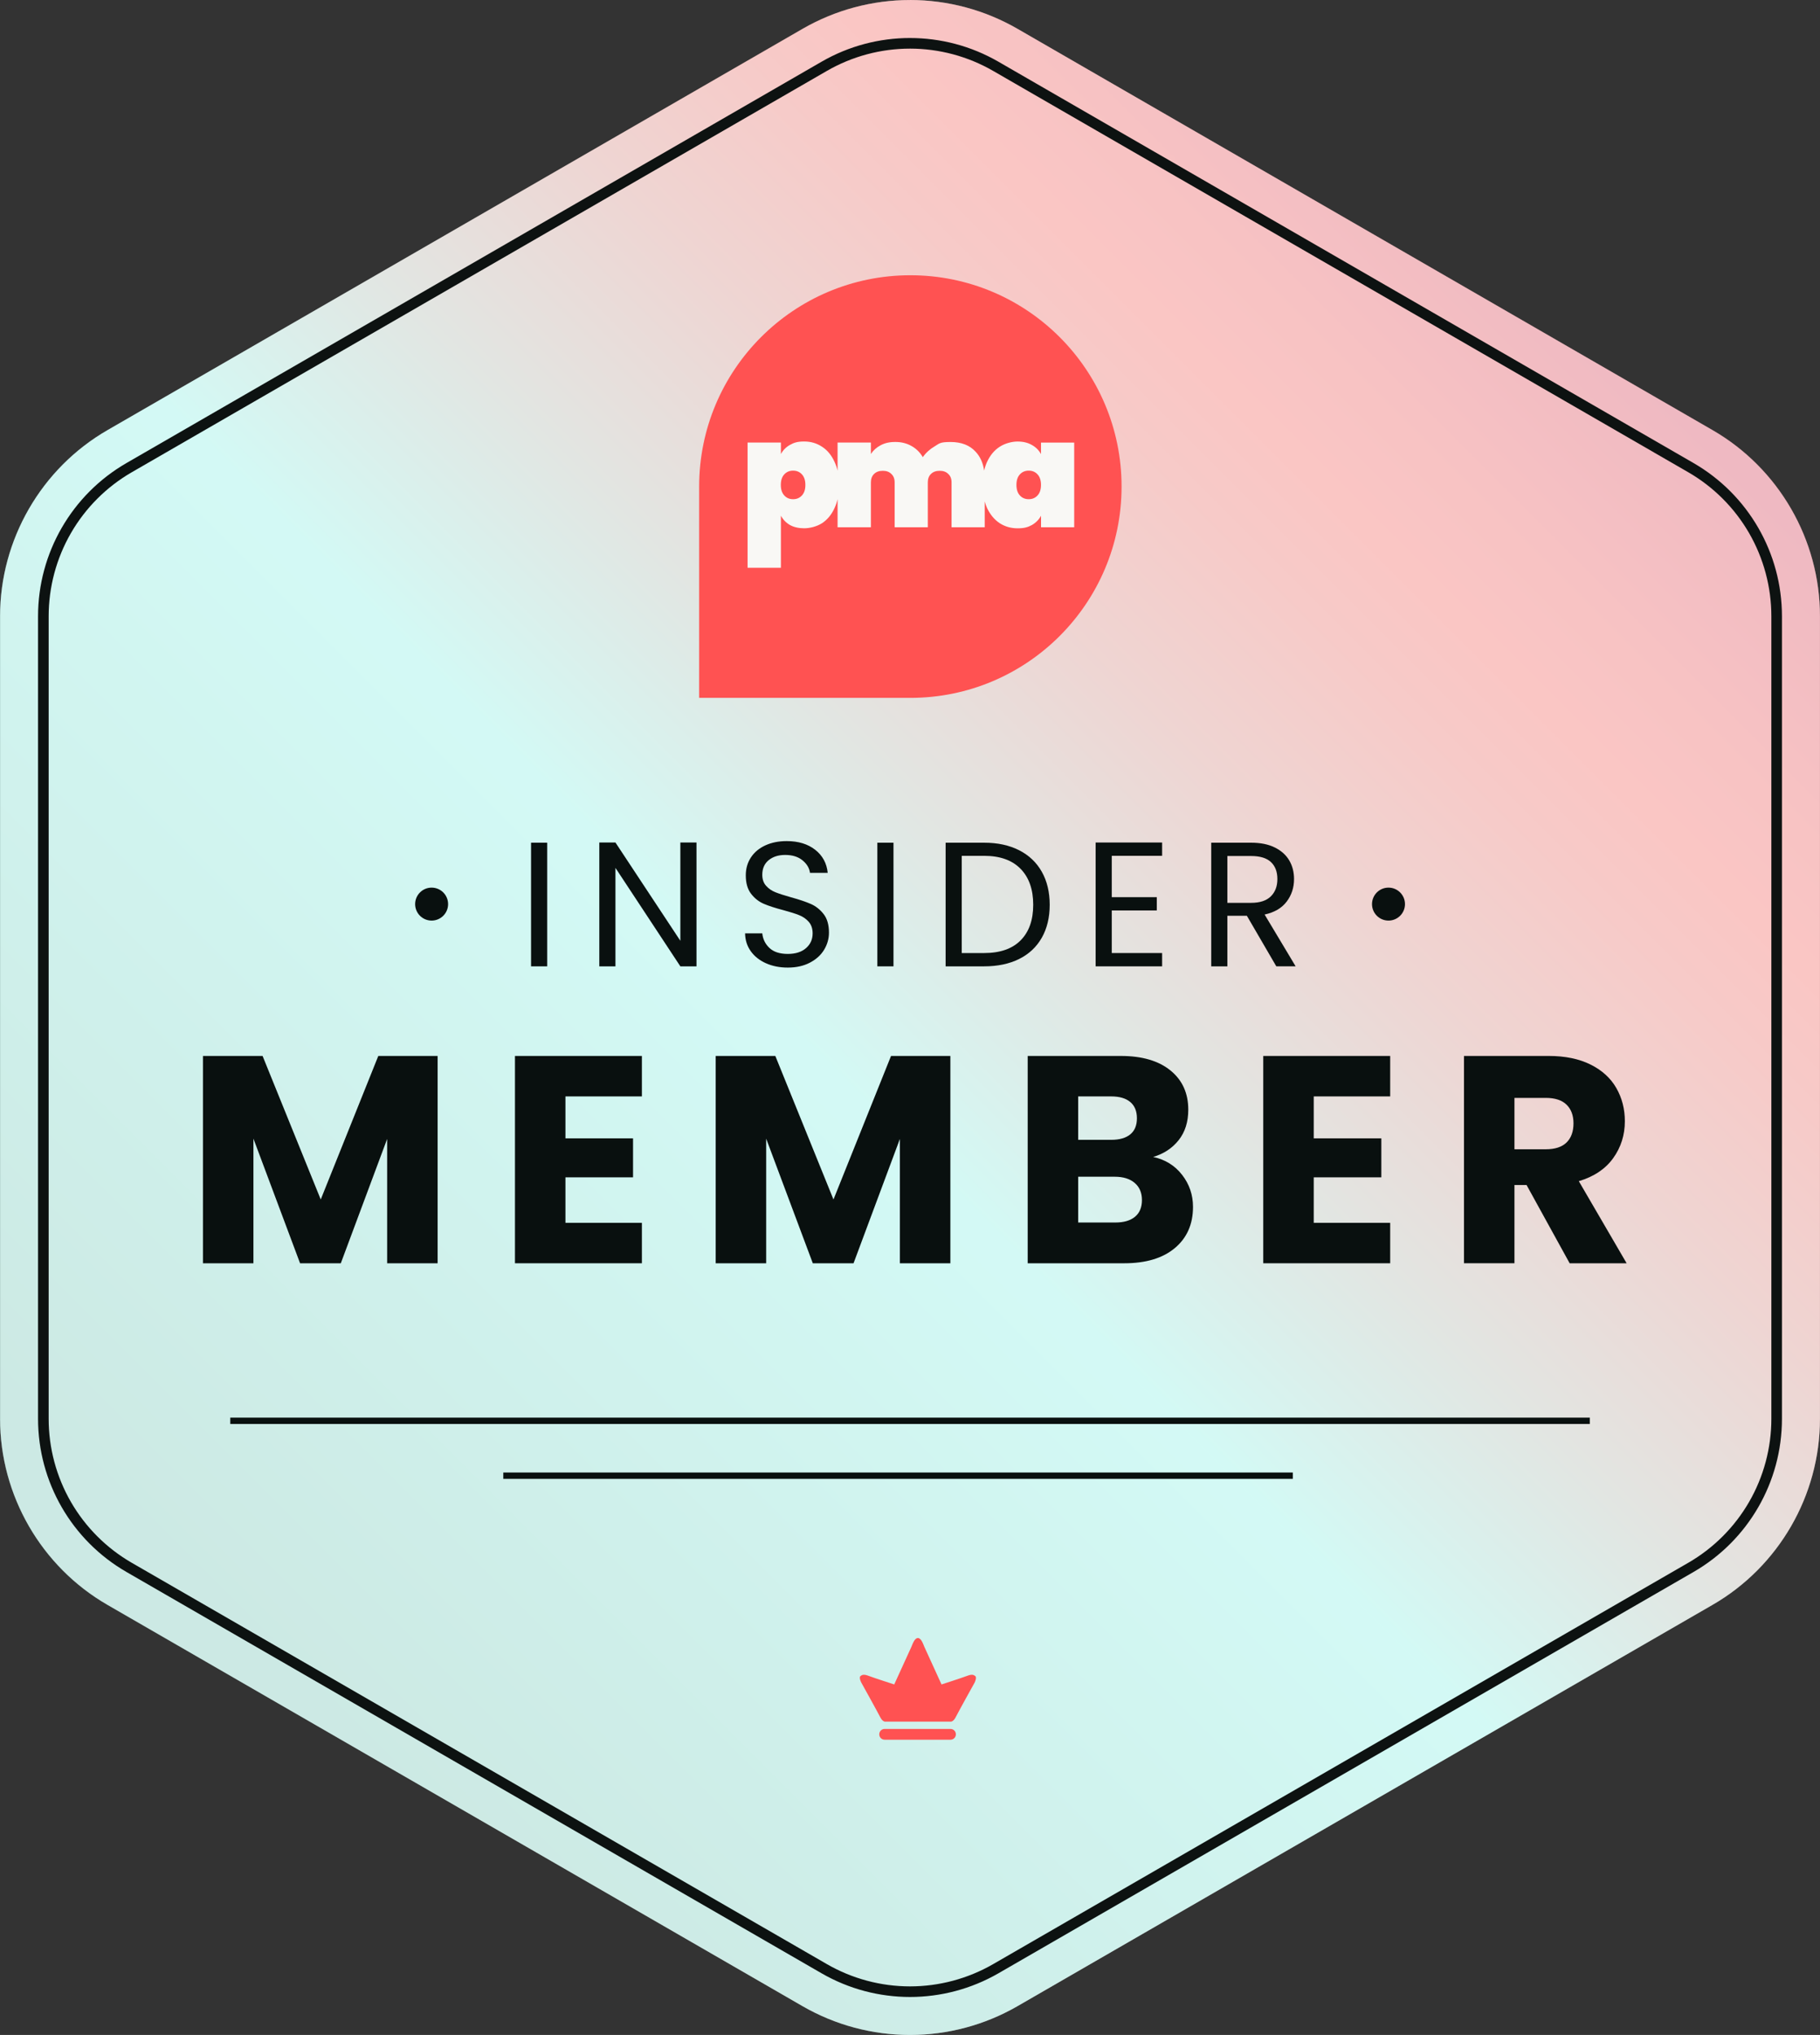
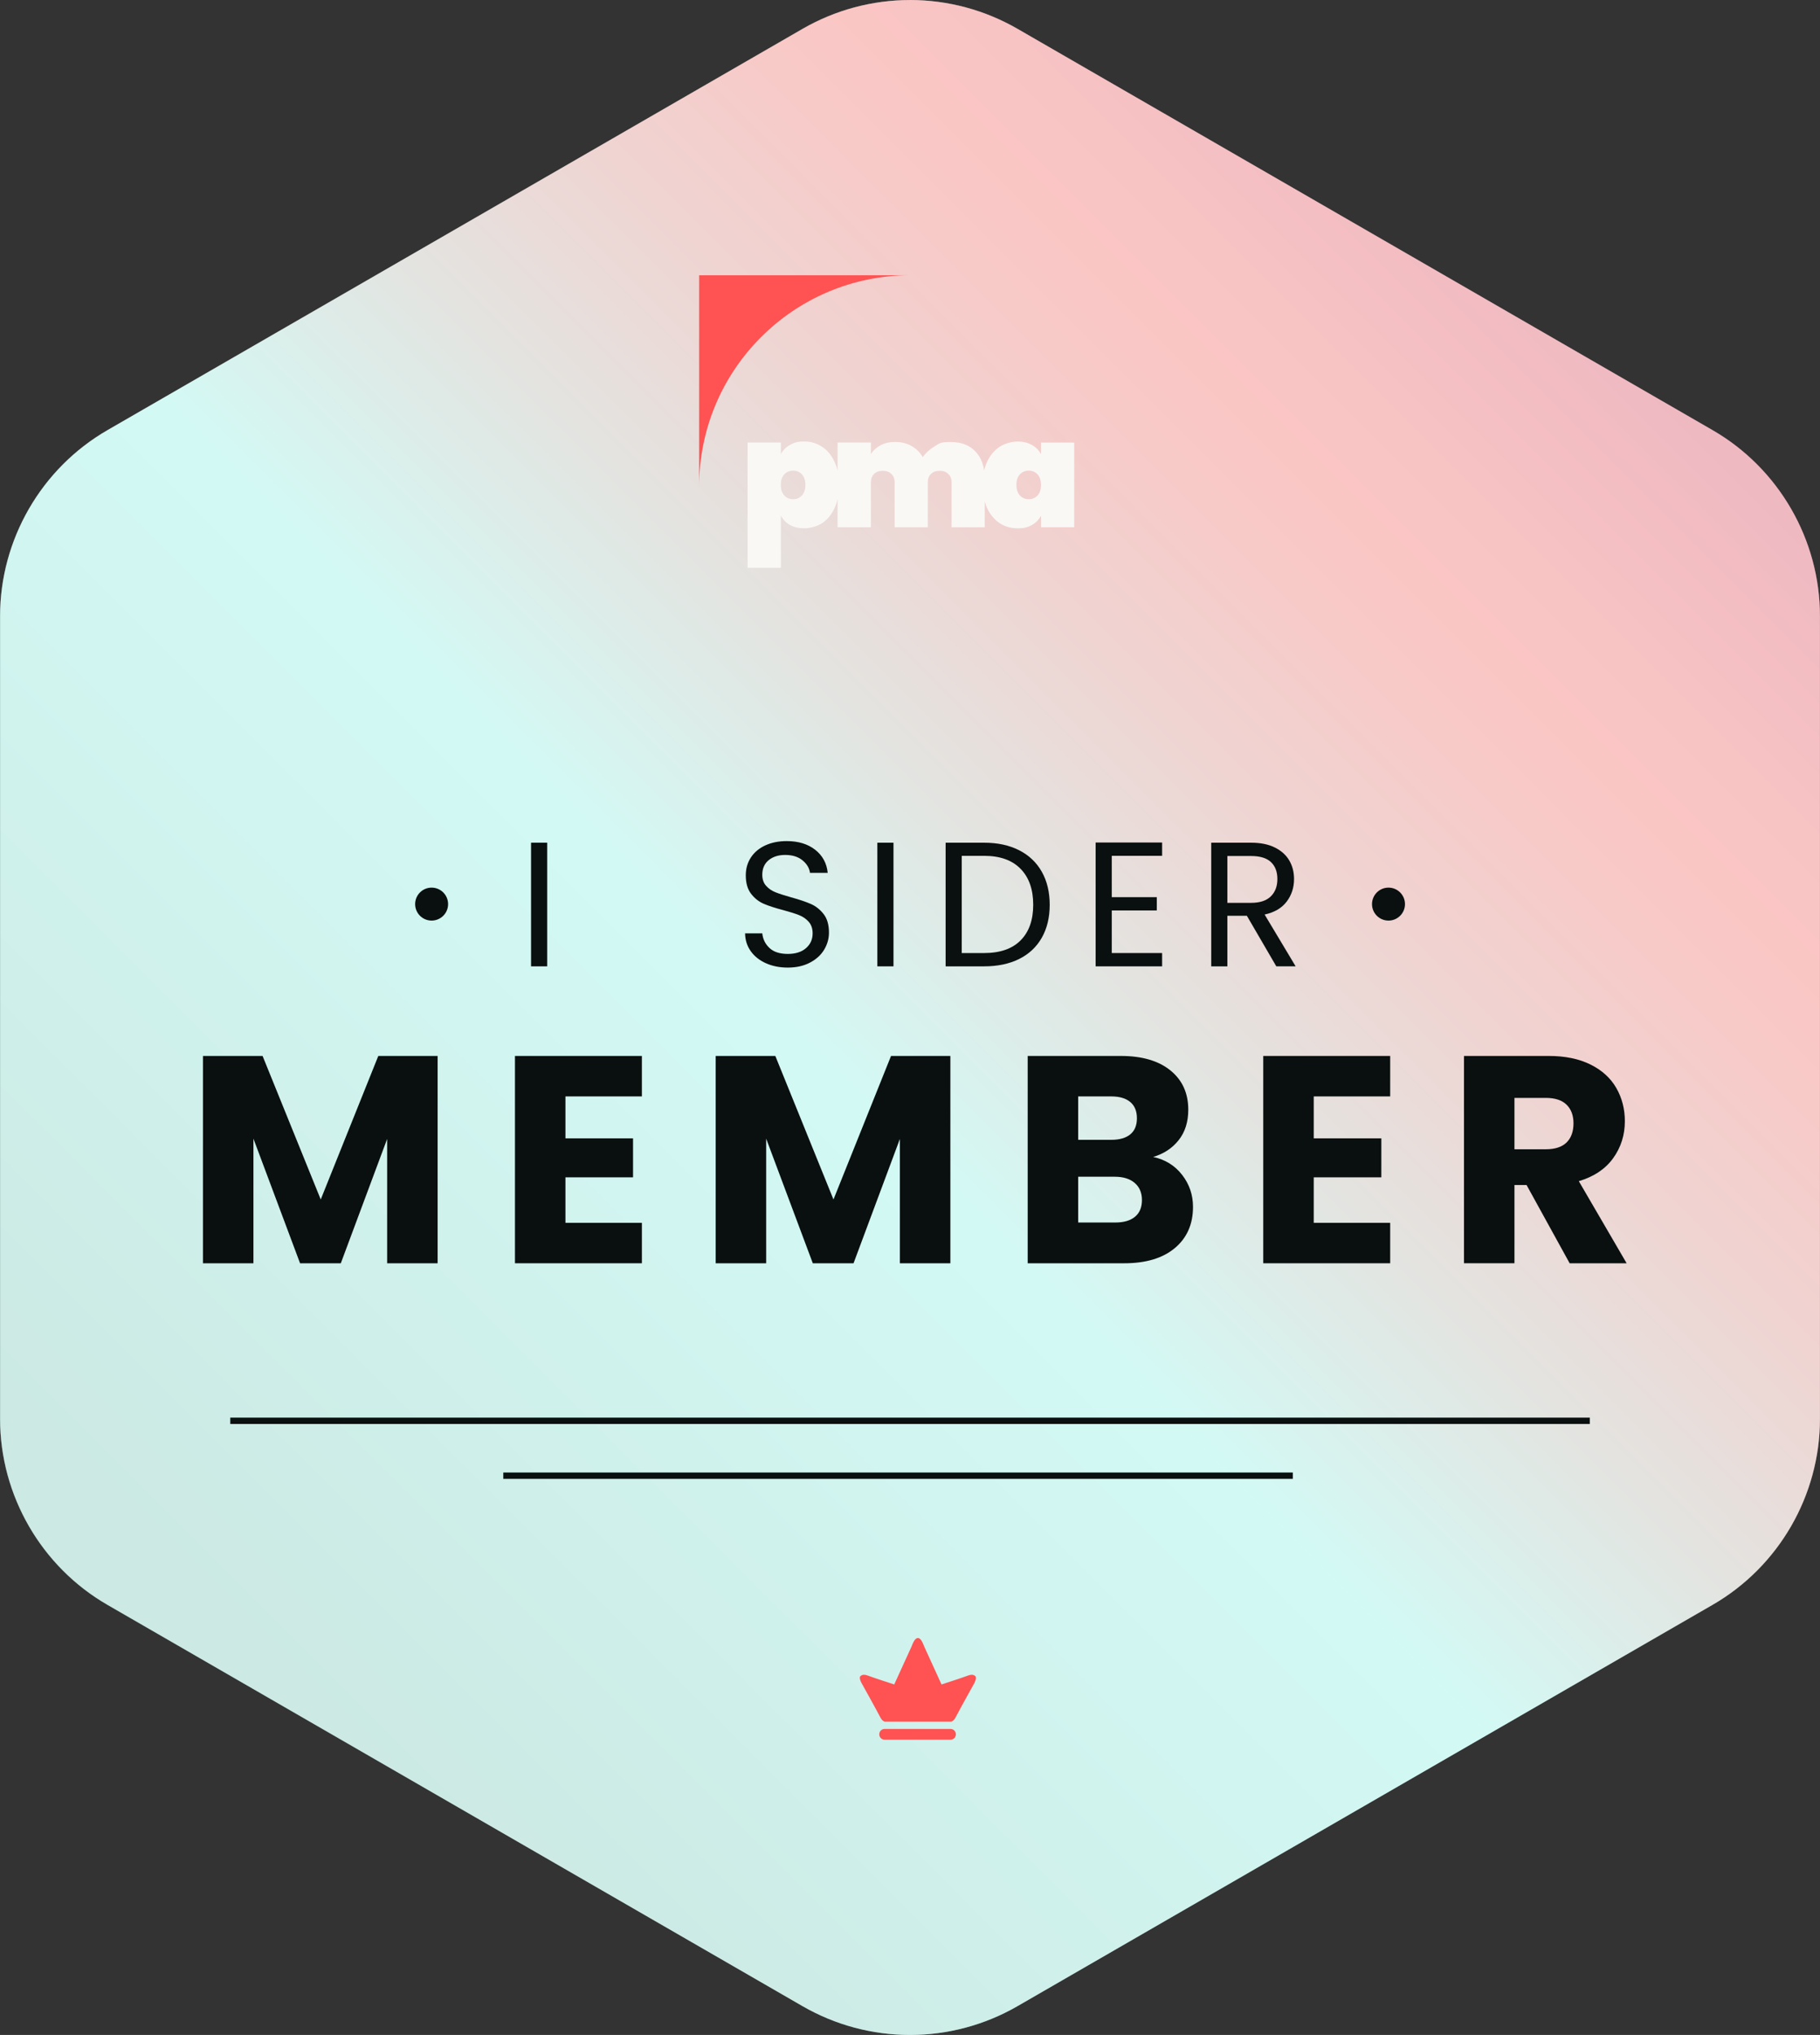
<svg xmlns="http://www.w3.org/2000/svg" id="Layer_1" viewBox="0 0 255.101 285.096">
  <rect x="0" y="0" width="255.101" height="285.096" fill="#333333" stroke="none" />
  <defs>
    <style>
      .cls-1 {
        fill: url(#linear-gradient);
        opacity: .3;
      }

      .cls-2 {
        fill: #09100f;
      }

      .cls-3 {
        fill: #0d1211;
      }

      .cls-4 {
        fill: #f9f8f5;
      }

      .cls-5 {
        fill: #ff5252;
      }
    </style>
    <linearGradient id="linear-gradient" x1="38.426" y1="231.669" x2="223.403" y2="46.693" gradientUnits="userSpaceOnUse">
      <stop offset="0" stop-color="#65c9bd" />
      <stop offset=".43" stop-color="#7bfff7" />
      <stop offset=".561" stop-color="#acbeb9" />
      <stop offset=".692" stop-color="#d88482" />
      <stop offset=".789" stop-color="#f36060" />
      <stop offset=".841" stop-color="#fe5353" />
      <stop offset=".895" stop-color="#f54851" />
      <stop offset=".986" stop-color="#dd2d4c" />
      <stop offset="1" stop-color="#d9294c" />
    </linearGradient>
  </defs>
  <path class="cls-4" d="M127.553.003c-5.277,0-10.486,1.397-15.058,4.037L15.069,60.26C5.782,65.617.011,75.606.011,86.331v112.444c0,10.725,5.771,20.711,15.06,26.068l97.426,56.223c4.576,2.638,9.781,4.031,15.058,4.031s10.479-1.394,15.054-4.031l97.427-56.226c9.289-5.354,15.06-15.343,15.06-26.068v-112.444c0-10.724-5.771-20.714-15.06-26.071L142.613,4.034c-4.576-2.64-9.781-4.034-15.057-4.034l-.003.003h0Z" />
  <path class="cls-1" d="M127.543,285.096c5.274,0,10.489-1.397,15.065-4.041l97.429-56.217c9.285-5.363,15.065-15.347,15.065-26.073v-112.449c0-10.726-5.764-20.71-15.065-26.073L142.608,4.026c-4.576-2.644-9.776-4.026-15.065-4.026s-10.474,1.397-15.05,4.026L15.064,60.258c-9.285,5.348-15.064,15.347-15.064,26.073v112.449c0,10.726,5.764,20.71,15.064,26.073l97.429,56.202c4.576,2.644,9.776,4.041,15.05,4.041h0Z" />
-   <path class="cls-3" d="M127.552,6.811c4.084,0,8.113,1.08,11.653,3.122l92.622,53.451h-.006l4.808,2.773c3.539,2.041,6.489,4.989,8.532,8.526,2.042,3.536,3.122,7.564,3.122,11.648v112.444c0,4.083-1.079,8.111-3.122,11.647-2.043,3.537-4.993,6.485-8.532,8.525l-97.422,56.223c-3.541,2.041-7.571,3.12-11.655,3.12s-8.114-1.079-11.651-3.119l-97.427-56.223c-3.538-2.039-6.488-4.987-8.531-8.524-2.042-3.536-3.122-7.563-3.122-11.647v-112.444c0-4.084,1.08-8.112,3.123-11.649,2.043-3.537,4.993-6.485,8.531-8.525L115.899,9.934c3.54-2.043,7.569-3.122,11.653-3.122M127.552,5.325c-4.279,0-8.558,1.107-12.395,3.321L17.73,64.87c-7.671,4.423-12.397,12.607-12.397,21.461v112.444c0,8.851,4.723,17.036,12.397,21.458l97.427,56.223c3.833,2.212,8.12,3.318,12.393,3.318s8.56-1.106,12.397-3.318l97.423-56.223c7.674-4.422,12.397-12.607,12.397-21.458v-112.444c0-8.854-4.724-17.035-12.397-21.461h.003L139.947,8.647c-3.837-2.214-8.116-3.321-12.395-3.321h0Z" />
  <g>
    <path class="cls-2" d="M61.34,147.938v29.045h-7.075v-17.419l-6.496,17.419h-5.71l-6.537-17.46v17.46h-7.075v-29.045h8.358l8.151,20.108,8.068-20.108h8.317,0Z" />
    <path class="cls-2" d="M79.256,153.606v5.875h9.475v5.462h-9.475v6.372h10.716v5.668h-17.791v-29.045h17.791v5.668h-10.716Z" />
    <path class="cls-2" d="M133.208,147.938v29.045h-7.075v-17.419l-6.496,17.419h-5.71l-6.537-17.46v17.46h-7.075v-29.045h8.358l8.151,20.108,8.068-20.108h8.317Z" />
    <path class="cls-2" d="M165.687,164.591c1.02,1.31,1.531,2.807,1.531,4.489,0,2.428-.848,4.351-2.544,5.772-1.696,1.421-4.062,2.131-7.096,2.131h-13.53v-29.045h13.074c2.951,0,5.261.676,6.93,2.027,1.669,1.352,2.503,3.186,2.503,5.503,0,1.711-.449,3.131-1.345,4.262-.897,1.131-2.089,1.918-3.579,2.358,1.682.359,3.034,1.193,4.055,2.503h0ZM151.123,159.688h4.634c1.159,0,2.048-.255,2.669-.765.621-.51.931-1.262.931-2.255s-.31-1.751-.931-2.276c-.621-.524-1.51-.786-2.669-.786h-4.634v6.082ZM159.088,170.466c.648-.538.972-1.317.972-2.338s-.338-1.821-1.014-2.4c-.676-.579-1.607-.869-2.793-.869h-5.13v6.413h5.213c1.186,0,2.103-.269,2.752-.807h0Z" />
    <path class="cls-2" d="M184.14,153.606v5.875h9.475v5.462h-9.475v6.372h10.716v5.668h-17.791v-29.045h17.791v5.668h-10.716Z" />
    <path class="cls-2" d="M220.011,176.982l-6.041-10.964h-1.696v10.964h-7.075v-29.045h11.875c2.289,0,4.241.4,5.854,1.2,1.614.8,2.82,1.897,3.62,3.289.8,1.393,1.2,2.945,1.2,4.655,0,1.931-.545,3.655-1.634,5.172-1.09,1.517-2.696,2.593-4.82,3.227l6.703,11.502h-7.985ZM212.274,161.012h4.386c1.296,0,2.269-.317,2.917-.952.648-.634.972-1.531.972-2.689,0-1.103-.325-1.972-.972-2.607-.648-.634-1.621-.952-2.917-.952h-4.386v7.199h0Z" />
  </g>
  <g>
    <path class="cls-2" d="M76.697,118.061v17.323h-2.262v-17.323h2.262Z" />
-     <path class="cls-2" d="M97.624,135.384h-2.262l-9.097-13.794v13.794h-2.262v-17.348h2.262l9.097,13.769v-13.769h2.262v17.348h0Z" />
    <path class="cls-2" d="M107.354,134.949c-.903-.406-1.612-.969-2.125-1.69-.514-.721-.779-1.553-.795-2.498h2.411c.083.812.418,1.495,1.007,2.05.588.555,1.445.833,2.572.833,1.077,0,1.926-.269,2.547-.808.621-.538.932-1.23.932-2.075,0-.662-.183-1.201-.547-1.616-.365-.414-.82-.729-1.367-.944-.547-.215-1.284-.447-2.212-.696-1.143-.298-2.059-.597-2.746-.895-.688-.298-1.276-.766-1.765-1.404-.489-.638-.733-1.495-.733-2.572,0-.944.24-1.781.721-2.51.48-.729,1.156-1.292,2.026-1.69s1.868-.597,2.995-.597c1.624,0,2.953.406,3.989,1.218,1.035.812,1.619,1.889,1.752,3.231h-2.485c-.083-.663-.431-1.247-1.044-1.752-.613-.505-1.425-.758-2.436-.758-.944,0-1.715.245-2.311.733-.596.489-.895,1.172-.895,2.05,0,.63.178,1.143.534,1.541.356.398.795.7,1.317.907.522.207,1.255.443,2.2.708,1.143.315,2.063.626,2.759.932.696.307,1.292.779,1.789,1.417.497.638.746,1.504.746,2.597,0,.845-.224,1.64-.671,2.386s-1.11,1.351-1.988,1.814c-.878.464-1.914.696-3.107.696-1.143,0-2.167-.203-3.07-.609h0Z" />
    <path class="cls-2" d="M125.236,118.061v17.323h-2.262v-17.323h2.262Z" />
    <path class="cls-2" d="M142.845,119.117c1.383.704,2.444,1.711,3.181,3.02.737,1.309,1.106,2.85,1.106,4.623s-.369,3.31-1.106,4.61c-.737,1.301-1.798,2.295-3.181,2.983-1.384.688-3.02,1.031-4.909,1.031h-5.393v-17.323h5.393c1.889,0,3.525.352,4.909,1.056h0ZM143.056,131.743c1.176-1.185,1.765-2.846,1.765-4.983,0-2.154-.593-3.836-1.777-5.045-1.185-1.209-2.887-1.814-5.108-1.814h-3.132v13.62h3.132c2.237,0,3.943-.592,5.12-1.777Z" />
    <path class="cls-2" d="M155.831,119.9v5.791h6.313v1.864h-6.313v5.965h7.059v1.864h-9.32v-17.348h9.32v1.864h-7.059Z" />
    <path class="cls-2" d="M178.895,135.384l-4.126-7.083h-2.734v7.083h-2.262v-17.323h5.592c1.309,0,2.415.224,3.318.671.903.447,1.578,1.052,2.026,1.814.447.762.671,1.632.671,2.61,0,1.193-.344,2.245-1.031,3.156-.688.911-1.719,1.516-3.094,1.814l4.349,7.257h-2.709ZM172.035,126.487h3.331c1.226,0,2.145-.302,2.759-.907.613-.605.919-1.412.919-2.423,0-1.027-.302-1.823-.907-2.386-.605-.563-1.529-.845-2.771-.845h-3.331v6.562h0Z" />
  </g>
  <rect class="cls-2" x="32.278" y="198.609" width="190.556" height=".889" />
  <rect class="cls-2" x="70.544" y="206.298" width="110.664" height=".889" />
  <g>
    <path class="cls-2" d="M60.498,128.974c1.276,0,2.31-1.034,2.31-2.309s-1.034-2.31-2.31-2.31-2.31,1.035-2.31,2.31,1.034,2.309,2.31,2.309h0Z" />
    <path class="cls-2" d="M194.618,128.974c1.276,0,2.311-1.034,2.311-2.309s-1.035-2.31-2.311-2.31-2.31,1.035-2.31,2.31,1.034,2.309,2.31,2.309Z" />
  </g>
  <g>
    <path class="cls-5" d="M123.997,242.221c-.422,0-.755.333-.755.755s.333.755.755.755h9.227c.422,0,.755-.333.755-.755s-.333-.755-.755-.755h-9.227Z" />
    <path class="cls-5" d="M136.692,234.811c-.269-.205-.499-.269-1.203,0s-3.52,1.177-3.52,1.177l-2.432-5.324c-.013-.038-.038-.077-.038-.102-.154-.384-.307-.729-.499-.909-.09-.09-.205-.166-.333-.166h-.026c-.128,0-.243.077-.333.166-.192.192-.346.525-.499.909-.013.026-.026.064-.038.102l-2.432,5.324s-2.816-.909-3.52-1.177-.934-.205-1.203,0,.102.909.102.909c0,0,2.278,4.095,2.649,4.838.371.742.768.64.768.64h9.061s.397.102.768-.64,2.649-4.838,2.649-4.838c0,0,.346-.717.077-.909" />
  </g>
-   <path class="cls-5" d="M97.997,68.167c0-16.348,13.256-29.604,29.604-29.604s29.604,13.256,29.604,29.604-13.256,29.604-29.604,29.604h-29.604v-29.604Z" />
+   <path class="cls-5" d="M97.997,68.167c0-16.348,13.256-29.604,29.604-29.604h-29.604v-29.604Z" />
  <path class="cls-4" d="M145.912,62.005v1.617c-.296-.548-.724-.976-1.283-1.283-.559-.323-1.228-.482-2.001-.482s-1.76.247-2.505.735c-.746.477-1.332,1.179-1.765,2.105-.175.378-.312.784-.417,1.223-.154-1.064-.548-1.941-1.19-2.631-.828-.91-2.001-1.365-3.514-1.365s-1.557.203-2.231.609c-.674.395-1.228.899-1.661,1.513-.395-.674-.921-1.19-1.579-1.557-.658-.378-1.414-.57-2.27-.57s-1.475.154-2.061.46c-.576.307-1.031.713-1.365,1.223v-1.601h-4.671v3.942c-.104-.444-.252-.861-.433-1.25-.422-.926-1.003-1.628-1.743-2.105-.746-.493-1.579-.735-2.505-.735s-1.436.159-2.001.482c-.548.307-.97.735-1.261,1.283v-1.617h-4.671v17.543h4.671v-7.297c.296.548.713.981,1.261,1.305.559.307,1.228.46,2.001.46s1.76-.236,2.505-.713c.746-.493,1.327-1.19,1.743-2.105.186-.395.329-.811.433-1.261v3.936h4.671v-6.288c0-.504.148-.899.444-1.179.296-.296.702-.444,1.223-.444s.905.148,1.201.444c.307.28.46.674.46,1.179v6.288h4.649v-6.288c0-.504.148-.899.444-1.179.296-.296.702-.444,1.223-.444s.905.148,1.201.444c.307.28.46.674.46,1.179v6.288h4.649v-3.613c.093.329.203.647.34.943.433.91,1.025,1.612,1.765,2.105.746.477,1.579.713,2.505.713s1.436-.154,2.001-.46c.559-.323.987-.757,1.283-1.305v1.617h4.649v-11.864h-4.655ZM112.404,69.411c-.323.351-.735.526-1.239.526s-.921-.175-1.239-.526c-.323-.351-.482-.839-.482-1.475s.159-1.124.482-1.475c.323-.351.735-.526,1.239-.526s.921.175,1.239.526c.323.351.482.839.482,1.475s-.159,1.124-.482,1.475ZM145.429,69.411c-.323.351-.735.526-1.239.526s-.921-.175-1.239-.526c-.323-.351-.482-.839-.482-1.475s.159-1.124.482-1.475.735-.526,1.239-.526.921.175,1.239.526c.323.351.482.839.482,1.475s-.159,1.124-.482,1.475Z" />
</svg>